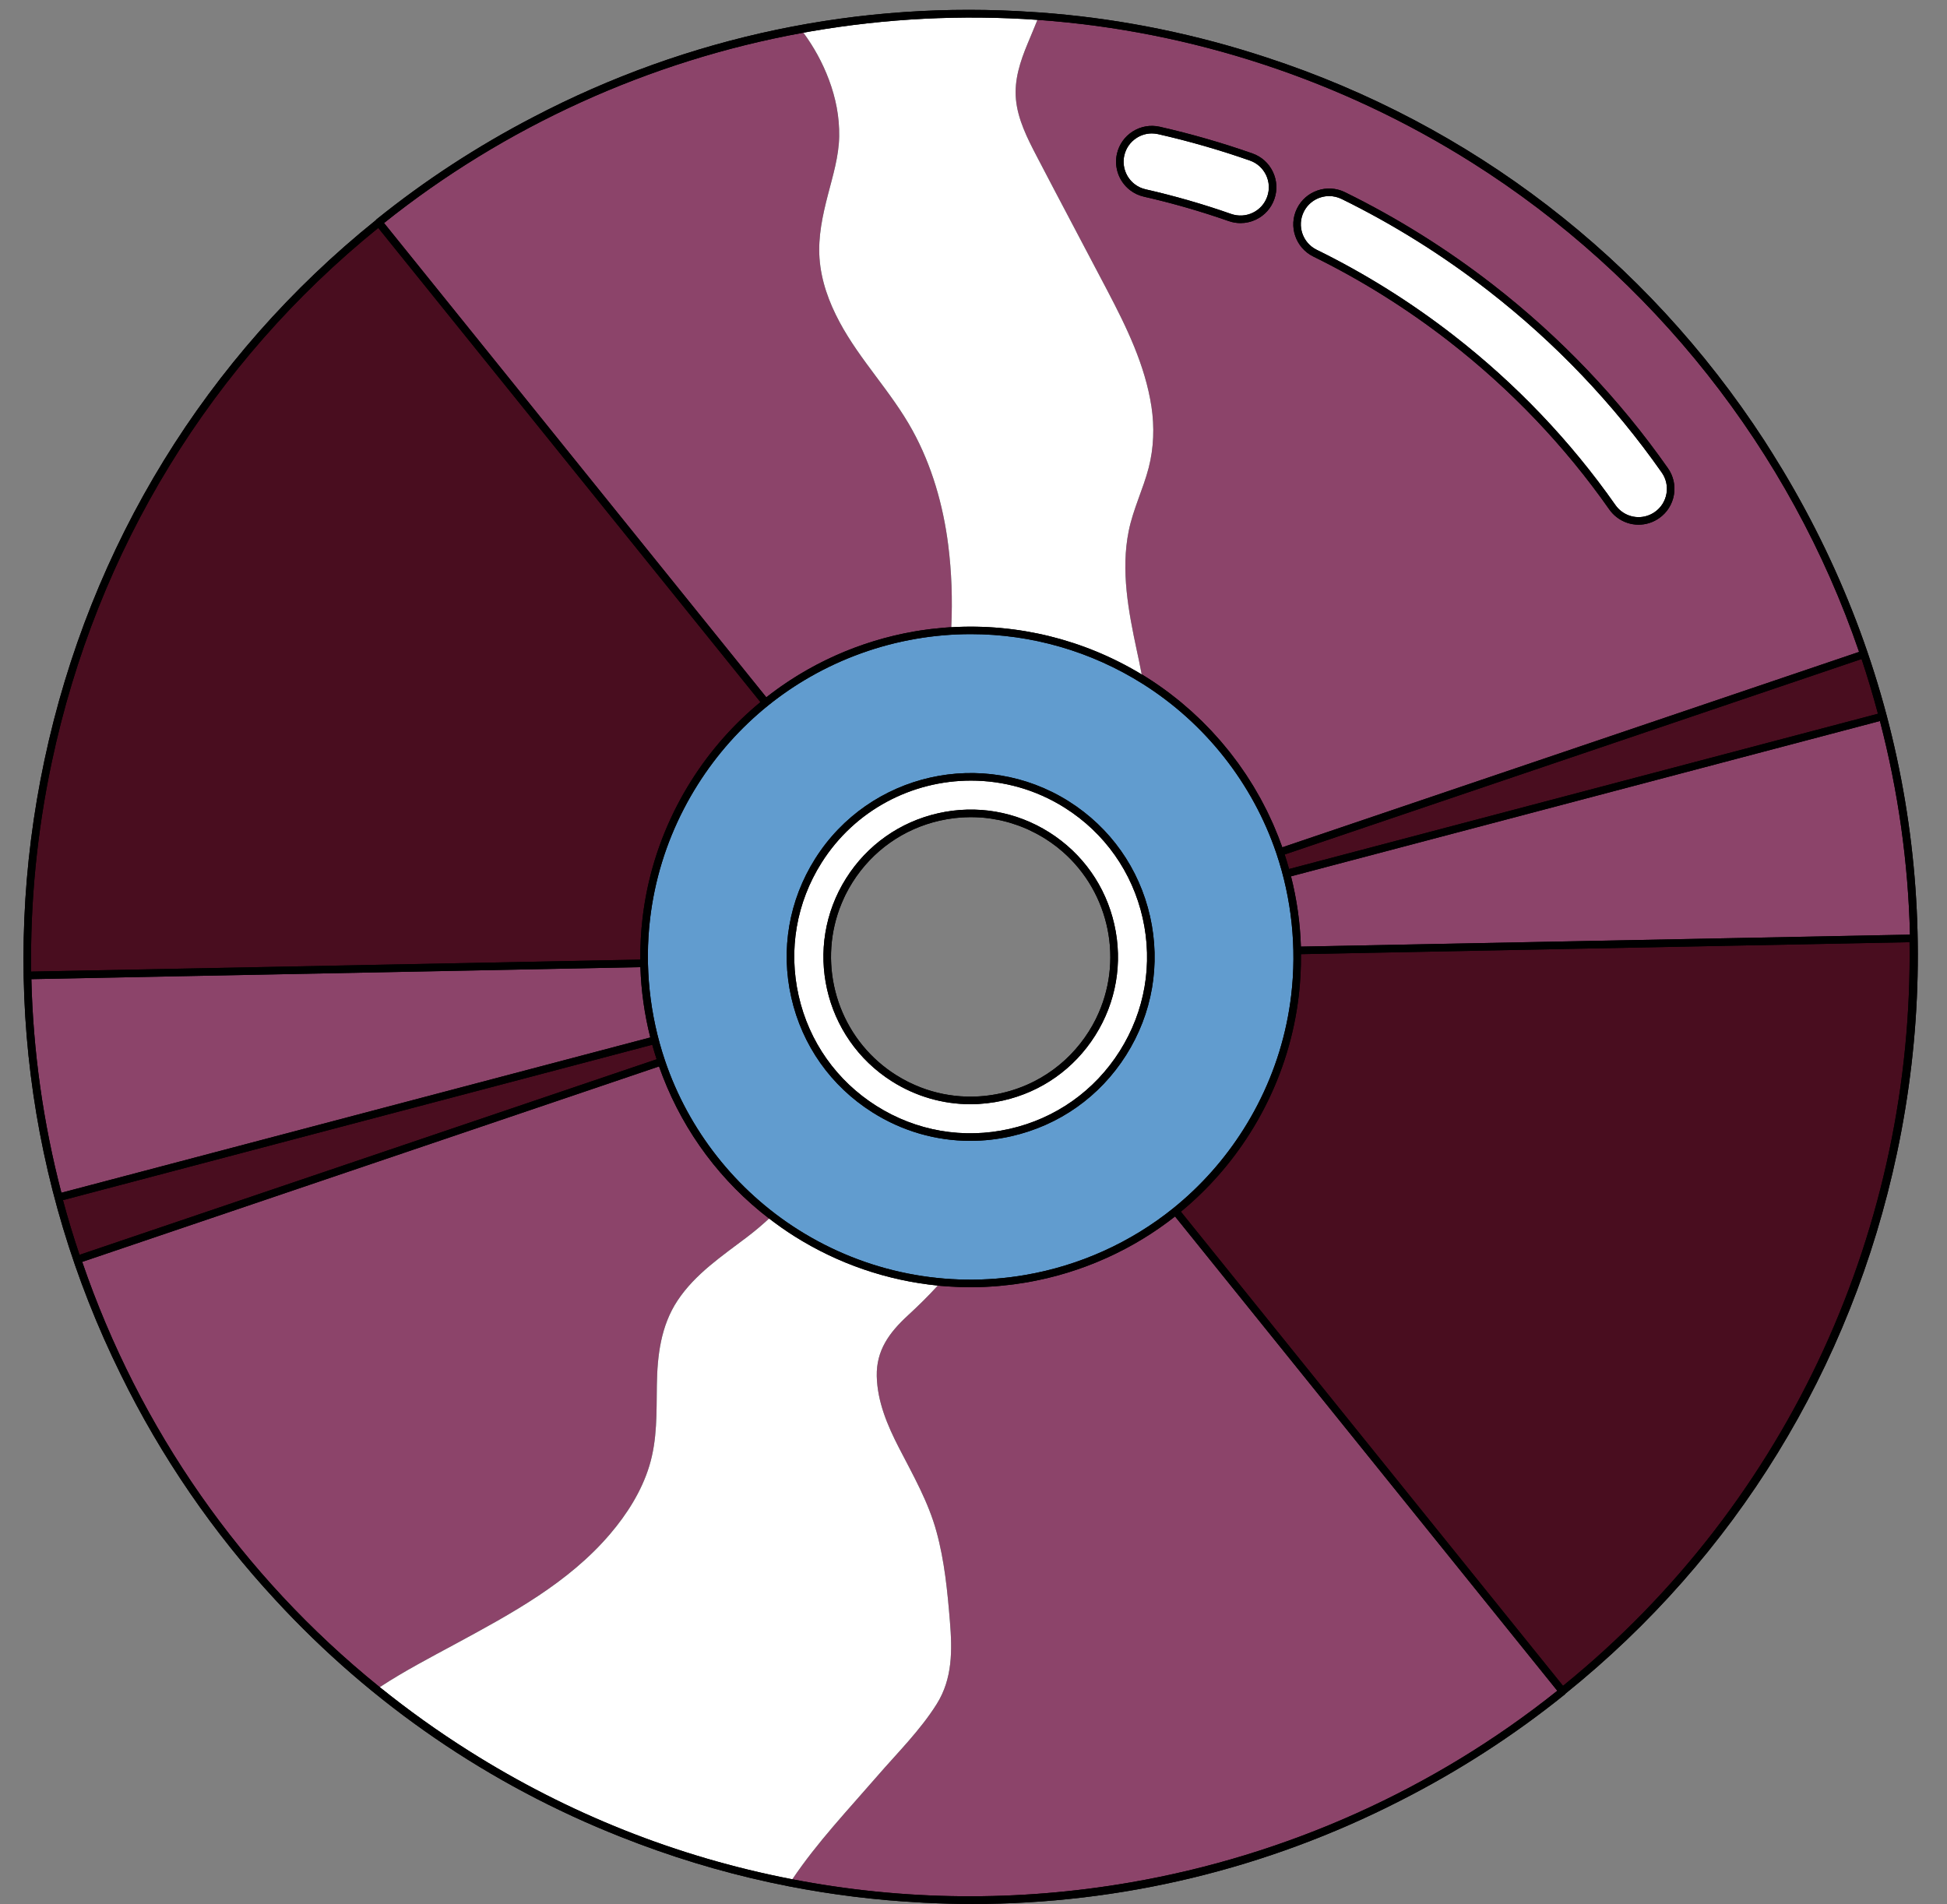
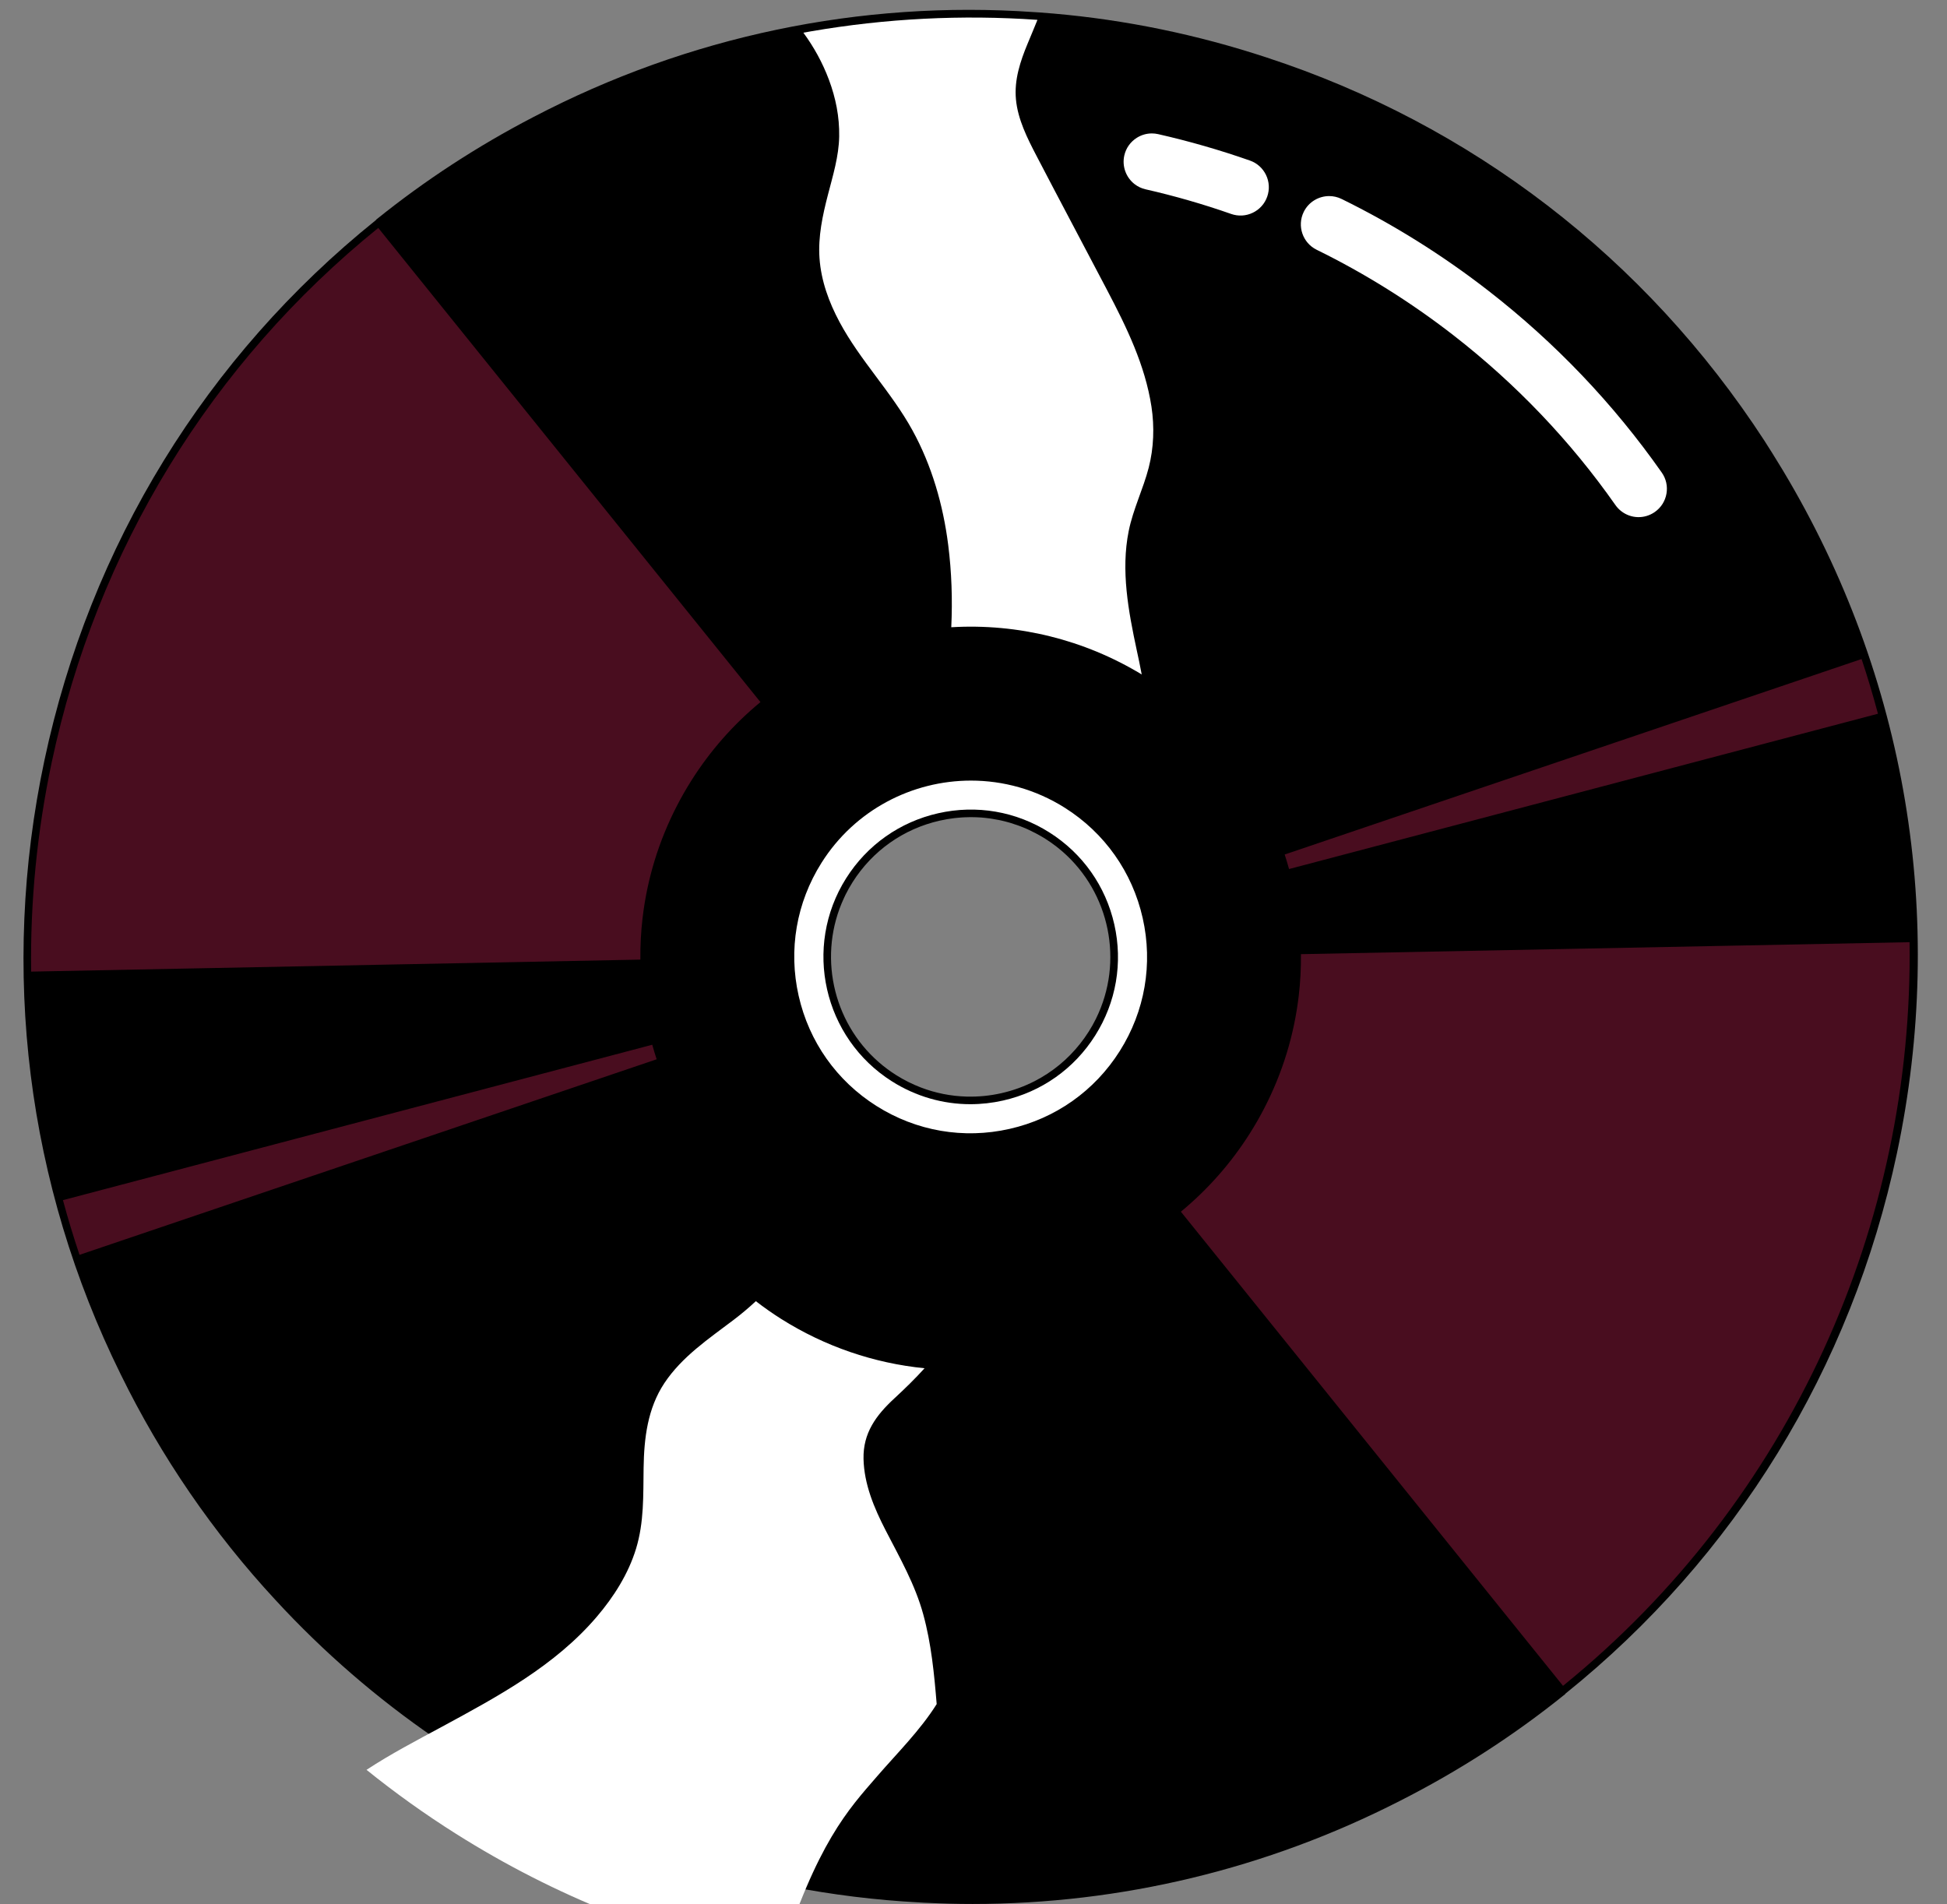
<svg xmlns="http://www.w3.org/2000/svg" fill="#000000" height="502.6" preserveAspectRatio="xMidYMid meet" version="1" viewBox="-6.2 -2.6 513.9 502.6" width="513.9" zoomAndPan="magnify">
  <rect x="-6.2" y="-2.6" width="513.9" height="502.6" fill="#808080" stroke="none" />
  <g id="change1_1">
    <path d="M464.519,121.793c-0.083-0.139-0.167-0.279-0.251-0.418c-0.855-1.422-1.724-2.838-2.61-4.247 c-0.041-0.066-0.083-0.131-0.124-0.196c-0.668-1.061-1.328-2.126-2.013-3.18C428.11,65.443,382.074,30.205,328.067,12.56 c-0.036-0.012-0.072-0.024-0.108-0.036c-1.053-0.344-2.107-0.686-3.167-1.017c-18.41-5.791-37.459-9.452-56.696-10.826 c-0.471-0.034-0.944-0.058-1.416-0.089c-45.82-3.161-91.284,6.345-132.175,27.746c-14.636,7.605-28.517,16.643-41.373,27.003 c-0.057,0.046-0.09,0.114-0.132,0.173C48.294,91.469,17.568,141.289,5.512,198.168c-11.751,55.443-4.565,111.95,20.14,162.002 c10.667,21.774,24.421,41.832,40.861,59.579c25.355,27.522,56.4,48.813,91.208,62.554c1.452,0.579,2.912,1.134,4.374,1.685 c0.139,0.052,0.275,0.108,0.414,0.159c12.851,4.816,26.084,8.565,39.635,11.204c11.362,2.212,22.801,3.614,34.277,4.23 c0.425,0.024,0.851,0.055,1.276,0.077c0.247,0.012,0.494,0.018,0.741,0.029c4.026,0.195,8.048,0.303,12.064,0.303 c39.13,0,77.613-9.239,112.792-27.212c15.446-7.832,30.071-17.255,43.579-28.144c0.065-0.053,0.102-0.124,0.148-0.19 c44.695-35.953,75.414-85.766,87.467-142.636C507.674,239.602,497.013,176.057,464.519,121.793z M283.099,266.25 c-0.026,0.052-0.049,0.106-0.075,0.158c-0.209,0.42-0.435,0.835-0.662,1.25c-0.076,0.139-0.145,0.28-0.223,0.418 c-0.201,0.357-0.419,0.709-0.634,1.062c-0.11,0.18-0.212,0.364-0.325,0.543c-0.705,1.117-1.467,2.185-2.275,3.208 c-3.281,4.157-7.37,7.514-12.027,9.901c-2.739,1.403-5.672,2.475-8.753,3.171c-3.067,0.693-6.16,0.987-9.221,0.902 c-4.135-0.116-8.212-0.927-12.086-2.418c-2.247-0.865-4.426-1.957-6.508-3.272c-1.637-1.034-3.163-2.177-4.578-3.412 c-12.289-10.729-16.084-28.485-9.158-43.336c0.101-0.217,0.198-0.435,0.304-0.651c0.034-0.069,0.064-0.14,0.099-0.209 c0.195-0.392,0.407-0.779,0.618-1.167c0.091-0.166,0.174-0.335,0.267-0.501c0.165-0.292,0.344-0.579,0.518-0.869 c0.146-0.243,0.284-0.489,0.436-0.729c5.261-8.331,13.449-14.115,23.057-16.286c0.647-0.146,1.296-0.272,1.946-0.384 c0.193-0.033,0.385-0.057,0.578-0.087c0.454-0.07,0.908-0.137,1.362-0.191c0.241-0.028,0.482-0.049,0.723-0.073 c0.408-0.04,0.815-0.076,1.223-0.102c0.257-0.017,0.514-0.028,0.772-0.039c0.393-0.017,0.786-0.028,1.179-0.033 c0.237-0.003,0.475-0.003,0.712-0.001c0.728,0.006,1.455,0.028,2.179,0.077c0.041,0.003,0.083,0.003,0.124,0.006 c0.758,0.054,1.513,0.139,2.265,0.241c0.207,0.028,0.414,0.06,0.62,0.091c0.383,0.058,0.763,0.133,1.144,0.204 c0.232,0.043,0.466,0.077,0.698,0.124c0.151,0.031,0.303,0.057,0.454,0.09c0.734,0.161,1.464,0.346,2.188,0.552 c0.181,0.052,0.361,0.109,0.541,0.164c0.584,0.176,1.164,0.367,1.74,0.572c0.183,0.065,0.367,0.128,0.549,0.196 c0.711,0.266,1.415,0.552,2.111,0.863c0.126,0.056,0.25,0.119,0.375,0.177c0.587,0.271,1.169,0.558,1.745,0.861 c0.189,0.099,0.378,0.199,0.566,0.302c0.676,0.37,1.345,0.755,2.003,1.169c0.007,0.004,0.013,0.008,0.02,0.012 c0.493,0.311,0.976,0.635,1.451,0.966c0.027,0.019,0.056,0.036,0.083,0.055c0.249,0.175,0.488,0.361,0.732,0.541 c0.261,0.194,0.528,0.383,0.783,0.582c0.125,0.097,0.243,0.201,0.367,0.3c0.37,0.297,0.739,0.595,1.095,0.904 c0.018,0.016,0.035,0.033,0.053,0.048C286.75,233.094,290.481,251.252,283.099,266.25z" />
  </g>
  <g id="change2_1">
    <path d="M167.119,277.016L14.786,328.637c-1.605-4.774-3.064-9.587-4.37-14.438l155.545-41.02 C166.316,274.467,166.706,275.746,167.119,277.016z M7.46,198.581c-3.901,18.406-5.693,36.93-5.441,55.293l160.805-3.167 c-0.037-3.68,0.15-7.357,0.58-10.999c1.224-10.383,4.292-20.376,9.118-29.702c1.142-2.213,2.407-4.42,3.76-6.564 c4.975-7.879,11.112-14.836,18.232-20.713L93.642,57.564C49.625,93.194,19.365,142.416,7.46,198.581z M332.883,222.963 c0.413,1.269,0.802,2.546,1.155,3.833l155.44-40.992c-1.294-4.84-2.725-9.658-4.324-14.444L332.883,222.963z M497.817,246.108 l-160.642,3.159c0.037,3.682-0.15,7.362-0.581,11.005c-1.224,10.384-4.291,20.376-9.115,29.698 c-1.145,2.218-2.411,4.426-3.763,6.568c-4.971,7.873-11.108,14.829-18.229,20.709l100.862,125.16 C466.73,393.42,498.858,320.231,497.817,246.108z" fill="#490d1f" />
  </g>
  <g id="change3_1">
-     <path d="M265.059,8.858c-1.962,4.71-3.595,9.61-3.107,14.778c0.488,5.258,2.997,10.247,5.407,14.867 c6.174,11.87,12.478,23.68,18.691,35.541c5.109,9.749,9.988,19.717,11.671,30.701c0.807,5.328,0.617,10.904-0.737,16.142 c-1.464,5.656-4.113,10.934-5.268,16.68c-2.111,10.416-0.07,21.211,2.111,31.428c0.428,2.012,0.916,4.182,1.314,6.403 c0.259,0.149,0.508,0.309,0.767,0.468c0.209,0.129,0.428,0.269,0.647,0.408c2.098,1.327,4.133,2.741,6.101,4.235 c0.17,0.129,0.334,0.267,0.503,0.398c0.798,0.615,1.592,1.236,2.367,1.878c0.371,0.307,0.729,0.63,1.095,0.943 c0.562,0.481,1.13,0.958,1.679,1.453c0.429,0.387,0.843,0.79,1.265,1.185c0.47,0.44,0.946,0.874,1.405,1.324 c0.441,0.431,0.865,0.878,1.295,1.319c0.424,0.433,0.855,0.86,1.269,1.302c0.427,0.455,0.837,0.924,1.254,1.387 c0.401,0.446,0.809,0.886,1.2,1.34c0.402,0.466,0.788,0.945,1.18,1.42c0.388,0.469,0.782,0.934,1.161,1.411 c0.371,0.468,0.725,0.947,1.086,1.422c0.381,0.501,0.767,0.999,1.137,1.508c0.335,0.462,0.655,0.934,0.981,1.402 c0.376,0.539,0.756,1.075,1.12,1.623c0.3,0.452,0.585,0.913,0.877,1.37c0.37,0.58,0.743,1.158,1.099,1.746 c0.264,0.437,0.514,0.881,0.771,1.323c0.363,0.624,0.727,1.247,1.075,1.88c0.229,0.418,0.446,0.843,0.668,1.265 c0.354,0.671,0.707,1.341,1.044,2.021c0.196,0.396,0.379,0.798,0.569,1.196c0.342,0.719,0.682,1.439,1.005,2.168 c0.164,0.371,0.317,0.748,0.476,1.122c0.327,0.769,0.65,1.539,0.955,2.317c0.135,0.345,0.26,0.694,0.391,1.041 c0.225,0.597,0.461,1.189,0.673,1.791l152.24-51.583c-18.223-53.206-54.461-99.033-102.121-129.127 c-34.464-21.767-74.028-34.793-114.418-37.69c-0.11-0.01-0.219-0.02-0.329-0.02C266.792,4.725,265.916,6.796,265.059,8.858z M336.123,52.46c2.297-4.684,7.977-6.626,12.662-4.328c13.731,6.736,26.869,14.95,39.051,24.412 c17.824,13.845,33.371,30.147,46.208,48.452c1.451,2.069,2.01,4.579,1.573,7.068c-0.437,2.489-1.817,4.659-3.886,6.111 c-1.645,1.154-3.544,1.728-5.438,1.728c-2.045,0-4.085-0.669-5.797-1.999c-0.744-0.578-1.398-1.266-1.943-2.043 c-11.754-16.758-25.994-31.687-42.323-44.372c-11.167-8.674-23.204-16.2-35.777-22.367C335.768,62.819,333.827,57.139,336.123,52.46 z M329.757,42.728c1.095,2.278,1.236,4.846,0.4,7.231s-2.552,4.301-4.83,5.396c-1.299,0.624-2.692,0.939-4.092,0.939 c-1.055,0-2.114-0.179-3.139-0.538c-7.282-2.555-14.803-4.721-22.355-6.437c-1.361-0.309-2.607-0.897-3.704-1.749 c-2.892-2.247-4.237-6.005-3.425-9.574c0.56-2.464,2.046-4.563,4.185-5.909c2.138-1.347,4.673-1.779,7.138-1.219 c8.243,1.873,16.461,4.239,24.425,7.033C326.746,38.734,328.662,40.449,329.757,42.728z M95.164,56.268 C127,30.825,165.09,13.488,205.37,6.119c0.159-0.03,0.319-0.06,0.478-0.09c2.748,3.754,5.039,7.867,6.742,12.418 c1.802,4.82,2.798,9.799,2.709,14.957c-0.09,5.258-1.673,10.386-2.977,15.435c-1.404,5.427-2.619,11.044-2.221,16.69 c0.428,6.015,2.48,11.631,5.308,16.909c5.437,10.147,13.682,18.452,19.219,28.54c5.109,9.271,8.116,19.757,9.44,30.223 c0.916,7.21,1.155,14.479,0.817,21.749c-0.03,0.01-0.07,0.01-0.099,0.01c-0.331,0.02-0.662,0.05-0.992,0.074 c-0.343,0.025-0.686,0.048-1.029,0.077c-1.097,0.092-2.19,0.204-3.278,0.336c-0.247,0.03-0.493,0.064-0.74,0.096 c-1.198,0.155-2.391,0.327-3.571,0.533c-0.902,0.156-1.801,0.327-2.696,0.511c-0.341,0.07-0.678,0.151-1.018,0.225 c-0.549,0.12-1.099,0.236-1.645,0.366c-0.461,0.11-0.918,0.233-1.377,0.35c-0.424,0.108-0.85,0.211-1.272,0.325 c-0.486,0.132-0.968,0.277-1.452,0.417c-0.39,0.113-0.782,0.221-1.17,0.339c-0.49,0.15-0.975,0.311-1.462,0.47 c-0.38,0.123-0.761,0.241-1.139,0.369c-0.481,0.163-0.958,0.339-1.437,0.51c-0.379,0.136-0.759,0.267-1.135,0.408 c-0.467,0.175-0.929,0.361-1.393,0.544c-0.385,0.152-0.772,0.3-1.155,0.457c-0.449,0.184-0.893,0.379-1.339,0.571 c-0.391,0.168-0.784,0.333-1.173,0.507c-0.432,0.193-0.86,0.396-1.289,0.597c-0.398,0.186-0.797,0.369-1.192,0.561 c-0.413,0.2-0.821,0.41-1.23,0.616c-0.406,0.205-0.812,0.408-1.215,0.619c-0.393,0.206-0.781,0.42-1.171,0.633 c-0.413,0.225-0.827,0.448-1.236,0.68c-0.373,0.211-0.742,0.429-1.112,0.646c-0.419,0.245-0.839,0.49-1.255,0.743 c-0.355,0.216-0.706,0.438-1.057,0.659c-0.423,0.265-0.845,0.531-1.263,0.803c-0.338,0.22-0.672,0.447-1.007,0.672 c-0.425,0.286-0.851,0.572-1.271,0.866c-0.32,0.224-0.637,0.452-0.954,0.68c-0.427,0.306-0.852,0.614-1.273,0.928 c-0.306,0.228-0.608,0.461-0.911,0.693c-0.271,0.208-0.547,0.41-0.816,0.621L95.164,56.268z M114.035,431.331 c-6.702,3.625-13.583,7.2-19.996,11.422c-0.09-0.07-0.169-0.139-0.259-0.209c-36.118-29.227-63.174-67.954-78.281-112.049 l152.25-51.593c0.226,0.644,0.471,1.278,0.711,1.915c0.099,0.262,0.191,0.527,0.292,0.788c5.758,14.842,15.384,27.727,28.035,37.448 c-1.862,1.733-3.804,3.366-5.835,4.909c-6.612,5.019-13.643,9.699-18.313,16.73c-4.411,6.662-5.348,14.499-5.467,22.316 c-0.11,7.269,0.149,14.33-1.992,21.36c-2.031,6.652-5.885,12.726-10.366,17.974C143.809,415.259,128.743,423.364,114.035,431.331z M404.842,443.709c-32.503,25.981-71.45,43.467-112.696,50.597c-29.725,5.138-59.739,4.85-89.205-0.836 c6.532-9.719,14.728-18.363,22.386-27.206c5.328-6.154,11.362-12.119,15.704-19.04c4.212-6.702,4.123-14.23,3.495-21.828 c-0.647-7.947-1.424-15.973-3.545-23.69c-2.151-7.877-6.204-14.957-9.928-22.177c-3.027-5.885-5.686-12.159-5.836-18.871 c-0.139-6.811,3.296-11.482,8.126-15.943c2.818-2.599,5.497-5.218,7.986-7.966c0.249,0.03,0.498,0.06,0.747,0.08 c0.384,0.035,0.769,0.056,1.154,0.086c0.333,0.026,0.665,0.052,0.998,0.074c0.658,0.043,1.316,0.076,1.974,0.104 c0.339,0.015,0.677,0.031,1.016,0.042c0.671,0.021,1.342,0.03,2.013,0.035c0.239,0.002,0.478,0.013,0.717,0.013 c0.072,0,0.145-0.004,0.218-0.005c1.158-0.003,2.316-0.025,3.473-0.074c0.053-0.002,0.106-0.007,0.16-0.009 c1.077-0.048,2.152-0.119,3.227-0.207c0.302-0.025,0.603-0.054,0.905-0.082c0.858-0.079,1.715-0.171,2.571-0.276 c0.32-0.039,0.639-0.076,0.959-0.118c1.021-0.136,2.04-0.288,3.057-0.461c0.102-0.017,0.205-0.029,0.307-0.046 c1.517-0.262,3.022-0.574,4.519-0.915c0.278-0.063,0.557-0.12,0.834-0.186c0.462-0.11,0.92-0.233,1.38-0.35 c0.433-0.11,0.867-0.215,1.298-0.332c0.38-0.103,0.757-0.218,1.136-0.326c0.505-0.145,1.012-0.286,1.514-0.439 c0.33-0.101,0.656-0.211,0.985-0.316c0.548-0.175,1.097-0.347,1.641-0.533c0.295-0.1,0.586-0.209,0.88-0.312 c0.571-0.201,1.143-0.402,1.709-0.615c0.279-0.105,0.555-0.217,0.833-0.325c0.577-0.223,1.153-0.447,1.724-0.683 c0.269-0.111,0.536-0.229,0.804-0.343c0.573-0.243,1.146-0.486,1.713-0.741c0.27-0.121,0.538-0.25,0.807-0.374 c0.559-0.258,1.118-0.517,1.671-0.786c0.276-0.135,0.549-0.276,0.824-0.413c0.538-0.269,1.076-0.539,1.608-0.82 c0.289-0.152,0.575-0.311,0.862-0.466c0.51-0.276,1.02-0.553,1.525-0.839c0.307-0.174,0.611-0.355,0.916-0.532 c0.475-0.277,0.949-0.554,1.419-0.84c0.334-0.203,0.663-0.412,0.994-0.62c0.431-0.271,0.862-0.541,1.288-0.819 c0.363-0.237,0.722-0.48,1.082-0.723c0.384-0.259,0.768-0.517,1.148-0.783c0.395-0.275,0.785-0.557,1.176-0.84 c0.333-0.241,0.666-0.481,0.996-0.727c0.43-0.32,0.855-0.648,1.28-0.976c0.184-0.143,0.373-0.28,0.556-0.424L404.842,443.709z M2.077,255.865l160.758-3.167c0.196,6.246,1.073,12.479,2.611,18.557L10.007,312.247C5.194,293.793,2.527,274.834,2.077,255.865z M489.998,187.725c4.813,18.454,7.479,37.414,7.93,56.389l-160.762,3.162c-0.196-6.244-1.073-12.476-2.611-18.557L489.998,187.725z" fill="#8c446a" />
-   </g>
+     </g>
  <g id="change4_1">
-     <path d="M322.033,295.475c1.322-2.093,2.558-4.251,3.675-6.415c4.717-9.113,7.713-18.875,8.909-29.021 c1.477-12.492,0.119-25.421-3.927-37.39c-6.227-18.417-18.73-34.289-35.205-44.692c-13.716-8.661-29.454-13.169-45.433-13.169 c-4.839,0-9.696,0.413-14.53,1.249l0,0c-9.816,1.695-19.256,5.101-27.848,10.005c-3.905,2.229-7.635,4.767-11.145,7.595 c-7.279,5.87-13.524,12.891-18.561,20.868c-1.323,2.095-2.558,4.252-3.672,6.411c-4.718,9.117-7.716,18.881-8.911,29.025 c-1.476,12.499-0.117,25.427,3.93,37.386c6.229,18.422,18.73,34.295,35.202,44.696c17.869,11.283,39.167,15.516,59.97,11.918 c14.286-2.47,27.769-8.557,38.989-17.603C310.755,310.465,316.999,303.445,322.033,295.475z M291.041,275.904 c-6.922,10.964-17.699,18.575-30.346,21.432c-3.585,0.809-7.199,1.21-10.786,1.21c-9.068,0-17.969-2.556-25.825-7.517 c-10.963-6.921-18.573-17.697-21.43-30.343s-0.618-25.648,6.303-36.612c14.29-22.63,44.327-29.42,66.962-15.133 c10.963,6.924,18.573,17.703,21.429,30.35C300.204,251.94,297.964,264.943,291.041,275.904z" fill="#619ccf" />
-   </g>
+     </g>
  <g id="change5_1">
-     <path d="M212.59,18.447c-1.703-4.551-3.993-8.664-6.742-12.418c0.667-0.119,1.334-0.239,2.012-0.359 c19.737-3.406,39.842-4.431,59.769-3.027c-0.837,2.081-1.713,4.153-2.569,6.214c-1.962,4.71-3.595,9.61-3.107,14.778 c0.488,5.258,2.997,10.247,5.407,14.867c6.174,11.87,12.478,23.68,18.691,35.541c5.109,9.749,9.988,19.717,11.671,30.701 c0.807,5.328,0.617,10.904-0.737,16.142c-1.464,5.656-4.113,10.934-5.268,16.68c-2.111,10.416-0.07,21.211,2.111,31.428 c0.428,2.012,0.916,4.182,1.314,6.403c0.003,0.012,0.004,0.025,0.007,0.037c-15.197-9.206-32.693-13.507-50.266-12.462 c0-0.008,0.001-0.015,0.001-0.023c0.339-7.269,0.1-14.539-0.817-21.749c-1.324-10.466-4.332-20.952-9.44-30.223 c-5.537-10.088-13.782-18.393-19.219-28.54c-2.828-5.278-4.88-10.894-5.308-16.909c-0.398-5.646,0.817-11.263,2.221-16.69 c1.305-5.049,2.888-10.177,2.977-15.435C215.388,28.246,214.393,23.267,212.59,18.447z M225.327,466.264 c5.328-6.154,11.362-12.119,15.704-19.04c4.212-6.702,4.123-14.23,3.495-21.828c-0.647-7.947-1.424-15.973-3.545-23.69 c-2.151-7.877-6.204-14.957-9.928-22.177c-3.027-5.885-5.686-12.159-5.836-18.871c-0.139-6.811,3.296-11.482,8.126-15.943 c2.818-2.599,5.497-5.218,7.986-7.966c0.001-0.001,0.001-0.002,0.002-0.002c-13.353-1.33-26.317-5.739-37.88-13.04 c-2.297-1.451-4.511-3.014-6.652-4.665c-0.004,0.004-0.008,0.008-0.013,0.012c-1.862,1.733-3.804,3.366-5.835,4.909 c-6.612,5.019-13.643,9.699-18.313,16.73c-4.411,6.662-5.348,14.499-5.467,22.316c-0.11,7.269,0.149,14.33-1.992,21.36 c-2.031,6.652-5.885,12.726-10.366,17.974c-11.004,12.916-26.07,21.022-40.778,28.988c-6.702,3.625-13.583,7.2-19.996,11.422 c7.469,6.025,15.395,11.701,23.591,16.869c26.2,16.54,54.77,27.903,84.893,33.768c0.139,0.03,0.279,0.05,0.418,0.08 C209.473,483.751,217.669,475.107,225.327,466.264z M260.256,295.394c-12.128,2.74-24.597,0.59-35.108-6.049 c-10.513-6.636-17.812-16.971-20.551-29.097c-2.739-12.128-0.593-24.596,6.044-35.109c8.845-14.008,23.981-21.687,39.439-21.687 c8.492,0,17.08,2.316,24.775,7.175c10.512,6.64,17.812,16.976,20.551,29.104c2.738,12.13,0.591,24.598-6.049,35.11 C282.718,285.355,272.384,292.654,260.256,295.394z M217.132,229.234c-11.442,18.122-6.008,42.177,12.115,53.622 c6.289,3.971,13.417,6.017,20.678,6.017c2.874,0,5.769-0.321,8.64-0.97c10.128-2.287,18.758-8.381,24.3-17.158 c5.545-8.78,7.339-19.195,5.052-29.323c-2.288-10.128-8.383-18.759-17.162-24.303c-8.781-5.545-19.196-7.337-29.321-5.049 C231.307,214.359,222.676,220.455,217.132,229.234z M341.329,63.333c12.694,6.227,24.846,13.824,36.12,22.582 c16.487,12.806,30.864,27.88,42.733,44.802c0.431,0.615,0.947,1.158,1.534,1.614c2.604,2.022,6.168,2.108,8.87,0.213 c1.634-1.146,2.723-2.859,3.069-4.824c0.345-1.965-0.096-3.947-1.242-5.58c-12.723-18.142-28.132-34.299-45.799-48.022 c-12.075-9.38-25.098-17.521-38.706-24.197c-1.055-0.517-2.174-0.762-3.277-0.762c-2.763,0-5.423,1.537-6.719,4.18 C336.098,57.031,337.631,61.516,341.329,63.333z M323.702,39.778c-7.893-2.769-16.038-5.114-24.208-6.97 c-0.555-0.126-1.115-0.188-1.67-0.188c-1.392,0-2.758,0.391-3.965,1.151c-1.688,1.063-2.862,2.72-3.304,4.665 c-0.641,2.818,0.421,5.786,2.705,7.56l0,0c0.865,0.672,1.848,1.136,2.923,1.379c7.625,1.733,15.22,3.92,22.573,6.5 c1.883,0.661,3.91,0.548,5.708-0.316c1.799-0.864,3.153-2.377,3.813-4.26c0.661-1.883,0.548-3.911-0.316-5.709 C327.097,41.791,325.584,40.438,323.702,39.778z" fill="#ffffff" />
+     <path d="M212.59,18.447c-1.703-4.551-3.993-8.664-6.742-12.418c0.667-0.119,1.334-0.239,2.012-0.359 c19.737-3.406,39.842-4.431,59.769-3.027c-0.837,2.081-1.713,4.153-2.569,6.214c-1.962,4.71-3.595,9.61-3.107,14.778 c0.488,5.258,2.997,10.247,5.407,14.867c6.174,11.87,12.478,23.68,18.691,35.541c5.109,9.749,9.988,19.717,11.671,30.701 c0.807,5.328,0.617,10.904-0.737,16.142c-1.464,5.656-4.113,10.934-5.268,16.68c-2.111,10.416-0.07,21.211,2.111,31.428 c0.428,2.012,0.916,4.182,1.314,6.403c0.003,0.012,0.004,0.025,0.007,0.037c-15.197-9.206-32.693-13.507-50.266-12.462 c0-0.008,0.001-0.015,0.001-0.023c0.339-7.269,0.1-14.539-0.817-21.749c-1.324-10.466-4.332-20.952-9.44-30.223 c-5.537-10.088-13.782-18.393-19.219-28.54c-2.828-5.278-4.88-10.894-5.308-16.909c-0.398-5.646,0.817-11.263,2.221-16.69 c1.305-5.049,2.888-10.177,2.977-15.435C215.388,28.246,214.393,23.267,212.59,18.447z M225.327,466.264 c5.328-6.154,11.362-12.119,15.704-19.04c-0.647-7.947-1.424-15.973-3.545-23.69 c-2.151-7.877-6.204-14.957-9.928-22.177c-3.027-5.885-5.686-12.159-5.836-18.871c-0.139-6.811,3.296-11.482,8.126-15.943 c2.818-2.599,5.497-5.218,7.986-7.966c0.001-0.001,0.001-0.002,0.002-0.002c-13.353-1.33-26.317-5.739-37.88-13.04 c-2.297-1.451-4.511-3.014-6.652-4.665c-0.004,0.004-0.008,0.008-0.013,0.012c-1.862,1.733-3.804,3.366-5.835,4.909 c-6.612,5.019-13.643,9.699-18.313,16.73c-4.411,6.662-5.348,14.499-5.467,22.316c-0.11,7.269,0.149,14.33-1.992,21.36 c-2.031,6.652-5.885,12.726-10.366,17.974c-11.004,12.916-26.07,21.022-40.778,28.988c-6.702,3.625-13.583,7.2-19.996,11.422 c7.469,6.025,15.395,11.701,23.591,16.869c26.2,16.54,54.77,27.903,84.893,33.768c0.139,0.03,0.279,0.05,0.418,0.08 C209.473,483.751,217.669,475.107,225.327,466.264z M260.256,295.394c-12.128,2.74-24.597,0.59-35.108-6.049 c-10.513-6.636-17.812-16.971-20.551-29.097c-2.739-12.128-0.593-24.596,6.044-35.109c8.845-14.008,23.981-21.687,39.439-21.687 c8.492,0,17.08,2.316,24.775,7.175c10.512,6.64,17.812,16.976,20.551,29.104c2.738,12.13,0.591,24.598-6.049,35.11 C282.718,285.355,272.384,292.654,260.256,295.394z M217.132,229.234c-11.442,18.122-6.008,42.177,12.115,53.622 c6.289,3.971,13.417,6.017,20.678,6.017c2.874,0,5.769-0.321,8.64-0.97c10.128-2.287,18.758-8.381,24.3-17.158 c5.545-8.78,7.339-19.195,5.052-29.323c-2.288-10.128-8.383-18.759-17.162-24.303c-8.781-5.545-19.196-7.337-29.321-5.049 C231.307,214.359,222.676,220.455,217.132,229.234z M341.329,63.333c12.694,6.227,24.846,13.824,36.12,22.582 c16.487,12.806,30.864,27.88,42.733,44.802c0.431,0.615,0.947,1.158,1.534,1.614c2.604,2.022,6.168,2.108,8.87,0.213 c1.634-1.146,2.723-2.859,3.069-4.824c0.345-1.965-0.096-3.947-1.242-5.58c-12.723-18.142-28.132-34.299-45.799-48.022 c-12.075-9.38-25.098-17.521-38.706-24.197c-1.055-0.517-2.174-0.762-3.277-0.762c-2.763,0-5.423,1.537-6.719,4.18 C336.098,57.031,337.631,61.516,341.329,63.333z M323.702,39.778c-7.893-2.769-16.038-5.114-24.208-6.97 c-0.555-0.126-1.115-0.188-1.67-0.188c-1.392,0-2.758,0.391-3.965,1.151c-1.688,1.063-2.862,2.72-3.304,4.665 c-0.641,2.818,0.421,5.786,2.705,7.56l0,0c0.865,0.672,1.848,1.136,2.923,1.379c7.625,1.733,15.22,3.92,22.573,6.5 c1.883,0.661,3.91,0.548,5.708-0.316c1.799-0.864,3.153-2.377,3.813-4.26c0.661-1.883,0.548-3.911-0.316-5.709 C327.097,41.791,325.584,40.438,323.702,39.778z" fill="#ffffff" />
  </g>
  <g id="change1_2">
-     <path d="M464.519,121.793c-0.083-0.139-0.167-0.279-0.251-0.418c-0.855-1.422-1.724-2.838-2.61-4.247 c-0.041-0.066-0.083-0.131-0.124-0.196c-0.668-1.061-1.328-2.126-2.013-3.18C428.11,65.443,382.074,30.205,328.067,12.56 c-0.036-0.012-0.072-0.024-0.108-0.036c-1.053-0.344-2.107-0.686-3.167-1.017c-18.41-5.791-37.459-9.452-56.696-10.826 c-0.471-0.034-0.944-0.058-1.416-0.089c-45.82-3.161-91.284,6.345-132.175,27.746c-14.636,7.605-28.517,16.643-41.373,27.003 c-0.057,0.046-0.09,0.114-0.132,0.173C48.294,91.469,17.568,141.289,5.512,198.168c-11.751,55.443-4.565,111.95,20.14,162.002 c10.667,21.774,24.421,41.832,40.861,59.579c25.355,27.522,56.4,48.813,91.208,62.554c1.452,0.579,2.912,1.134,4.374,1.685 c0.139,0.052,0.275,0.108,0.414,0.159c12.851,4.816,26.084,8.565,39.635,11.204c11.362,2.212,22.801,3.614,34.277,4.23 c0.425,0.024,0.851,0.055,1.276,0.077c0.247,0.012,0.494,0.018,0.741,0.029c4.026,0.195,8.048,0.303,12.064,0.303 c39.13,0,77.613-9.239,112.792-27.212c15.446-7.832,30.071-17.255,43.579-28.144c0.065-0.053,0.102-0.124,0.148-0.19 c44.695-35.953,75.414-85.766,87.467-142.636C507.674,239.602,497.013,176.057,464.519,121.793z M292.146,494.306 c-29.725,5.138-59.739,4.85-89.205-0.836c-0.14-0.03-0.279-0.05-0.418-0.08c-30.123-5.865-58.693-17.228-84.893-33.768 c-8.196-5.168-16.122-10.844-23.591-16.869c-0.09-0.07-0.169-0.139-0.259-0.209c-36.118-29.227-63.174-67.954-78.281-112.049 l152.25-51.593c0.226,0.644,0.471,1.278,0.711,1.915c0.099,0.262,0.191,0.527,0.292,0.788c5.758,14.842,15.384,27.727,28.035,37.448 c0.004-0.004,0.008-0.008,0.013-0.012c2.14,1.651,4.354,3.215,6.652,4.665c11.563,7.301,24.527,11.71,37.88,13.04 c-0.001,0.001-0.001,0.002-0.002,0.002c0.249,0.03,0.498,0.06,0.747,0.08c0.384,0.035,0.769,0.056,1.154,0.086 c0.333,0.026,0.665,0.052,0.998,0.074c0.658,0.043,1.316,0.076,1.974,0.104c0.339,0.015,0.677,0.031,1.016,0.042 c0.671,0.021,1.342,0.03,2.013,0.035c0.239,0.002,0.478,0.013,0.717,0.013c0.072,0,0.145-0.004,0.218-0.005 c1.158-0.003,2.316-0.025,3.473-0.074c0.053-0.002,0.106-0.007,0.16-0.009c1.077-0.048,2.152-0.119,3.227-0.207 c0.302-0.025,0.603-0.054,0.905-0.082c0.858-0.079,1.715-0.171,2.571-0.276c0.32-0.039,0.639-0.076,0.959-0.118 c1.021-0.136,2.04-0.288,3.057-0.461c0.102-0.017,0.205-0.029,0.307-0.046c1.517-0.262,3.022-0.574,4.519-0.915 c0.278-0.063,0.557-0.12,0.834-0.186c0.462-0.11,0.92-0.233,1.38-0.35c0.433-0.11,0.867-0.215,1.298-0.332 c0.38-0.103,0.757-0.218,1.136-0.326c0.505-0.145,1.012-0.286,1.514-0.439c0.33-0.101,0.656-0.211,0.985-0.316 c0.548-0.175,1.097-0.347,1.641-0.533c0.295-0.1,0.586-0.209,0.88-0.312c0.571-0.201,1.143-0.402,1.709-0.615 c0.279-0.105,0.555-0.217,0.833-0.325c0.577-0.223,1.153-0.447,1.724-0.683c0.269-0.111,0.536-0.229,0.804-0.343 c0.573-0.243,1.146-0.486,1.713-0.741c0.27-0.121,0.538-0.25,0.807-0.374c0.559-0.258,1.118-0.517,1.671-0.786 c0.276-0.135,0.549-0.276,0.824-0.413c0.538-0.269,1.076-0.539,1.608-0.82c0.289-0.152,0.575-0.311,0.862-0.466 c0.51-0.276,1.02-0.553,1.525-0.839c0.307-0.174,0.611-0.355,0.916-0.532c0.475-0.277,0.949-0.554,1.419-0.84 c0.334-0.203,0.663-0.412,0.994-0.62c0.431-0.271,0.862-0.541,1.288-0.819c0.363-0.237,0.722-0.48,1.082-0.723 c0.384-0.259,0.768-0.517,1.148-0.783c0.395-0.275,0.785-0.557,1.176-0.84c0.333-0.241,0.666-0.481,0.996-0.727 c0.43-0.32,0.855-0.648,1.28-0.976c0.184-0.143,0.373-0.28,0.556-0.424l100.896,125.203 C372.338,469.69,333.392,487.176,292.146,494.306z M10.416,314.199l155.545-41.02c0.354,1.289,0.744,2.567,1.157,3.837 L14.786,328.637C13.181,323.863,11.722,319.049,10.416,314.199z M205.37,6.119c0.159-0.03,0.319-0.06,0.478-0.09 c0.667-0.119,1.334-0.239,2.012-0.359c19.737-3.406,39.842-4.431,59.769-3.027c0.11,0,0.219,0.01,0.329,0.02 c40.39,2.898,79.954,15.923,114.419,37.691c47.66,30.093,83.897,75.921,102.121,129.127l-152.24,51.583 c-0.212-0.602-0.448-1.194-0.673-1.791c-0.131-0.347-0.256-0.696-0.391-1.041c-0.305-0.779-0.628-1.549-0.955-2.317 c-0.159-0.374-0.312-0.75-0.476-1.122c-0.322-0.729-0.663-1.449-1.005-2.168c-0.19-0.399-0.373-0.801-0.569-1.196 c-0.336-0.68-0.69-1.351-1.044-2.021c-0.222-0.422-0.439-0.847-0.668-1.265c-0.347-0.633-0.712-1.256-1.075-1.88 c-0.256-0.441-0.507-0.886-0.771-1.323c-0.356-0.589-0.729-1.166-1.099-1.746c-0.291-0.457-0.577-0.918-0.877-1.37 c-0.364-0.548-0.744-1.084-1.12-1.623c-0.326-0.468-0.646-0.94-0.981-1.402c-0.37-0.509-0.756-1.007-1.137-1.508 c-0.361-0.475-0.716-0.955-1.086-1.422c-0.378-0.477-0.772-0.942-1.161-1.411c-0.392-0.474-0.778-0.954-1.18-1.42 c-0.392-0.454-0.799-0.894-1.2-1.34c-0.417-0.464-0.827-0.933-1.254-1.387c-0.415-0.442-0.845-0.869-1.269-1.302 c-0.431-0.44-0.855-0.887-1.295-1.319c-0.46-0.45-0.936-0.884-1.405-1.324c-0.421-0.395-0.835-0.798-1.265-1.185 c-0.549-0.495-1.117-0.971-1.679-1.453c-0.366-0.313-0.723-0.636-1.095-0.943c-0.775-0.642-1.569-1.262-2.367-1.878 c-0.169-0.131-0.332-0.269-0.503-0.398c-1.968-1.494-4.002-2.909-6.101-4.235c-0.219-0.139-0.438-0.279-0.647-0.408 c-0.259-0.159-0.508-0.319-0.767-0.468c0.003,0.012,0.004,0.025,0.007,0.037c-15.197-9.206-32.693-13.507-50.266-12.462 c0-0.008,0.001-0.015,0.001-0.023c-0.03,0.01-0.07,0.01-0.099,0.01c-0.331,0.02-0.662,0.05-0.992,0.074 c-0.343,0.025-0.686,0.048-1.029,0.077c-1.097,0.092-2.19,0.204-3.278,0.336c-0.247,0.03-0.493,0.064-0.74,0.096 c-1.198,0.155-2.391,0.327-3.571,0.533c-0.902,0.156-1.801,0.327-2.696,0.511c-0.341,0.07-0.678,0.151-1.018,0.225 c-0.549,0.12-1.099,0.236-1.645,0.366c-0.461,0.11-0.918,0.233-1.377,0.35c-0.424,0.108-0.85,0.211-1.272,0.325 c-0.486,0.132-0.968,0.277-1.452,0.417c-0.39,0.113-0.782,0.221-1.17,0.339c-0.49,0.15-0.975,0.311-1.462,0.47 c-0.38,0.123-0.761,0.241-1.139,0.369c-0.481,0.163-0.958,0.339-1.437,0.51c-0.379,0.136-0.759,0.267-1.135,0.408 c-0.467,0.175-0.929,0.361-1.393,0.544c-0.385,0.152-0.772,0.3-1.155,0.457c-0.449,0.184-0.893,0.379-1.339,0.571 c-0.391,0.168-0.784,0.333-1.173,0.507c-0.432,0.193-0.86,0.396-1.289,0.597c-0.398,0.186-0.797,0.369-1.192,0.561 c-0.413,0.2-0.821,0.41-1.23,0.616c-0.406,0.205-0.812,0.408-1.215,0.619c-0.393,0.206-0.781,0.42-1.171,0.633 c-0.413,0.225-0.827,0.448-1.236,0.68c-0.373,0.211-0.742,0.429-1.112,0.646c-0.419,0.245-0.839,0.49-1.255,0.743 c-0.355,0.216-0.706,0.438-1.057,0.659c-0.423,0.265-0.845,0.531-1.263,0.803c-0.338,0.22-0.672,0.447-1.007,0.672 c-0.425,0.286-0.851,0.572-1.271,0.866c-0.32,0.224-0.637,0.452-0.954,0.68c-0.427,0.306-0.852,0.614-1.273,0.928 c-0.306,0.228-0.608,0.461-0.911,0.693c-0.271,0.208-0.547,0.41-0.816,0.621L95.164,56.268C127,30.825,165.09,13.488,205.37,6.119z M497.928,244.114l-160.762,3.162c-0.196-6.244-1.073-12.476-2.611-18.557l155.443-40.994 C494.811,206.179,497.477,225.139,497.928,244.114z M165.446,271.255L10.007,312.247c-4.813-18.454-7.48-37.412-7.93-56.382 l160.758-3.167C163.031,258.944,163.908,265.176,165.446,271.255z M303.474,316.338c-11.221,9.045-24.703,15.132-38.989,17.603 c-20.803,3.598-42.102-0.635-59.97-11.918c-16.472-10.401-28.974-26.274-35.202-44.696c-4.046-11.96-5.405-24.888-3.93-37.386 c1.196-10.144,4.193-19.908,8.911-29.025c1.114-2.159,2.349-4.316,3.672-6.411c5.037-7.977,11.282-14.998,18.561-20.868 c3.51-2.828,7.24-5.366,11.145-7.595c8.592-4.904,18.032-8.31,27.848-10.005l0,0c4.834-0.836,9.692-1.249,14.53-1.249 c15.979,0,31.718,4.508,45.433,13.169c16.475,10.403,28.978,26.275,35.205,44.692c4.046,11.969,5.404,24.899,3.927,37.39 c-1.196,10.145-4.192,19.908-8.909,29.021c-1.117,2.164-2.353,4.322-3.675,6.415C316.999,303.445,310.755,310.465,303.474,316.338z M334.038,226.796c-0.354-1.287-0.743-2.564-1.155-3.833l152.271-51.603c1.599,4.785,3.031,9.604,4.324,14.444L334.038,226.796z M93.642,57.564l100.873,125.164c-7.12,5.878-13.257,12.835-18.232,20.713c-1.354,2.144-2.618,4.351-3.76,6.564 c-4.826,9.326-7.894,19.319-9.118,29.702c-0.43,3.642-0.617,7.319-0.58,10.999L2.019,253.874 c-0.252-18.363,1.54-36.887,5.441-55.293C19.365,142.416,49.625,93.194,93.642,57.564z M406.349,442.407l-100.862-125.16 c7.122-5.88,13.258-12.836,18.229-20.709c1.352-2.141,2.618-4.35,3.763-6.568c4.824-9.322,7.891-19.314,9.115-29.698 c0.431-3.643,0.618-7.322,0.581-11.005l160.642-3.159C498.858,320.231,466.73,393.42,406.349,442.407z M275.918,208.942 c-22.634-14.288-52.671-7.498-66.962,15.133c-6.921,10.964-9.16,23.966-6.303,36.612c2.857,12.646,10.468,23.422,21.43,30.343 c7.856,4.962,16.757,7.517,25.825,7.517c3.586,0,7.201-0.401,10.786-1.21c12.647-2.857,23.424-10.469,30.346-21.432 c6.923-10.962,9.164-23.965,6.306-36.613C294.491,226.645,286.88,215.866,275.918,208.942z M225.148,289.345 c-10.513-6.636-17.812-16.971-20.551-29.097c-2.739-12.128-0.593-24.596,6.044-35.109c8.845-14.008,23.981-21.687,39.439-21.687 c8.492,0,17.08,2.316,24.775,7.175c10.512,6.64,17.812,16.976,20.551,29.104c2.738,12.13,0.591,24.598-6.049,35.11 c-6.638,10.514-16.973,17.814-29.1,20.553C248.128,298.134,235.659,295.984,225.148,289.345z M229.247,282.857 c6.289,3.971,13.417,6.017,20.678,6.017c2.874,0,5.769-0.321,8.64-0.97c10.128-2.287,18.758-8.381,24.3-17.158 c5.545-8.78,7.339-19.195,5.052-29.323c-2.288-10.128-8.383-18.759-17.162-24.303c-8.781-5.545-19.196-7.337-29.321-5.049 c-10.127,2.289-18.758,8.385-24.302,17.164C205.69,247.356,211.124,271.411,229.247,282.857z M258.126,285.961 c-3.067,0.693-6.16,0.987-9.221,0.902c-4.135-0.116-8.212-0.927-12.086-2.418c-2.247-0.865-4.426-1.957-6.508-3.272 c-1.637-1.034-3.163-2.177-4.578-3.412c-12.289-10.729-16.084-28.485-9.158-43.336c0.101-0.217,0.198-0.435,0.304-0.651 c0.034-0.069,0.064-0.14,0.099-0.209c0.195-0.392,0.407-0.779,0.618-1.167c0.091-0.166,0.174-0.335,0.267-0.501 c0.165-0.292,0.344-0.579,0.518-0.869c0.146-0.243,0.284-0.489,0.436-0.729c5.261-8.331,13.449-14.115,23.057-16.286 c0.647-0.146,1.296-0.272,1.946-0.384c0.193-0.033,0.385-0.057,0.578-0.087c0.454-0.07,0.908-0.137,1.362-0.191 c0.241-0.028,0.482-0.049,0.723-0.073c0.408-0.04,0.815-0.076,1.223-0.102c0.257-0.017,0.514-0.028,0.772-0.039 c0.393-0.017,0.786-0.028,1.179-0.033c0.237-0.003,0.475-0.003,0.712-0.001c0.728,0.006,1.455,0.028,2.179,0.077 c0.041,0.003,0.083,0.003,0.124,0.006c0.758,0.054,1.513,0.139,2.265,0.241c0.207,0.028,0.414,0.06,0.62,0.091 c0.383,0.058,0.763,0.133,1.144,0.204c0.232,0.043,0.466,0.077,0.698,0.124c0.151,0.031,0.303,0.057,0.454,0.09 c0.734,0.161,1.464,0.346,2.188,0.552c0.181,0.052,0.361,0.109,0.541,0.164c0.584,0.176,1.164,0.367,1.74,0.572 c0.183,0.065,0.367,0.128,0.549,0.196c0.711,0.266,1.415,0.552,2.111,0.863c0.126,0.056,0.25,0.119,0.375,0.177 c0.587,0.271,1.169,0.558,1.745,0.861c0.189,0.099,0.378,0.199,0.566,0.302c0.676,0.37,1.345,0.755,2.003,1.169 c0.007,0.004,0.013,0.008,0.02,0.012c0.493,0.311,0.976,0.635,1.451,0.966c0.027,0.019,0.056,0.036,0.083,0.055 c0.249,0.175,0.488,0.361,0.732,0.541c0.261,0.194,0.528,0.383,0.783,0.582c0.125,0.097,0.243,0.201,0.367,0.3 c0.37,0.297,0.739,0.595,1.095,0.904c0.018,0.016,0.035,0.033,0.053,0.048c12.495,10.894,16.227,29.052,8.844,44.05 c-0.026,0.052-0.049,0.106-0.075,0.158c-0.209,0.42-0.435,0.835-0.662,1.25c-0.076,0.139-0.145,0.28-0.223,0.418 c-0.201,0.357-0.419,0.709-0.634,1.062c-0.11,0.18-0.212,0.364-0.325,0.543c-0.705,1.117-1.467,2.185-2.275,3.208 c-3.281,4.157-7.37,7.514-12.027,9.901C264.14,284.193,261.208,285.265,258.126,285.961z M340.451,65.121 c12.573,6.167,24.61,13.693,35.777,22.367c16.329,12.684,30.569,27.613,42.323,44.372c0.545,0.778,1.199,1.465,1.943,2.043 c1.712,1.33,3.752,1.999,5.797,1.999c1.894,0,3.793-0.574,5.438-1.728c2.069-1.451,3.449-3.621,3.886-6.111 c0.437-2.49-0.122-5-1.573-7.068c-12.837-18.305-28.383-34.606-46.208-48.452c-12.181-9.463-25.32-17.676-39.051-24.412 c-4.685-2.297-10.365-0.355-12.662,4.328C333.827,57.139,335.768,62.819,340.451,65.121z M337.911,53.337 c1.296-2.643,3.957-4.18,6.719-4.18c1.103,0,2.222,0.245,3.277,0.762c13.609,6.677,26.632,14.818,38.706,24.197 c17.667,13.723,33.076,29.88,45.799,48.022c1.146,1.633,1.587,3.615,1.242,5.58c-0.345,1.965-1.435,3.679-3.069,4.824 c-2.702,1.895-6.266,1.809-8.87-0.213c-0.587-0.456-1.103-0.999-1.534-1.614c-11.869-16.922-26.246-31.995-42.733-44.802 c-11.274-8.757-23.426-16.355-36.12-22.582C337.631,61.516,336.098,57.031,337.911,53.337z M292.797,32.085 c-2.139,1.346-3.625,3.445-4.185,5.909c-0.812,3.57,0.533,7.328,3.425,9.574c1.097,0.852,2.343,1.44,3.704,1.749 c7.552,1.716,15.073,3.882,22.355,6.437c1.025,0.36,2.084,0.538,3.139,0.538c1.4,0,2.793-0.315,4.092-0.939 c2.278-1.095,3.993-3.011,4.83-5.396c0.837-2.385,0.695-4.953-0.4-7.231c-1.095-2.279-3.011-3.994-5.396-4.829 c-7.964-2.793-16.182-5.159-24.425-7.033C297.47,30.306,294.936,30.739,292.797,32.085z M328.277,49.299 c-0.66,1.883-2.014,3.396-3.813,4.26c-1.798,0.865-3.825,0.977-5.708,0.316c-7.353-2.58-14.948-4.767-22.573-6.5 c-1.075-0.244-2.059-0.708-2.923-1.379l0,0c-2.284-1.774-3.346-4.741-2.705-7.56c0.442-1.945,1.616-3.602,3.304-4.665 c1.207-0.76,2.573-1.151,3.965-1.151c0.556,0,1.115,0.062,1.67,0.188c8.17,1.856,16.315,4.202,24.208,6.97 c1.882,0.659,3.395,2.013,4.26,3.812C328.826,45.389,328.938,47.416,328.277,49.299z" />
-   </g>
+     </g>
</svg>